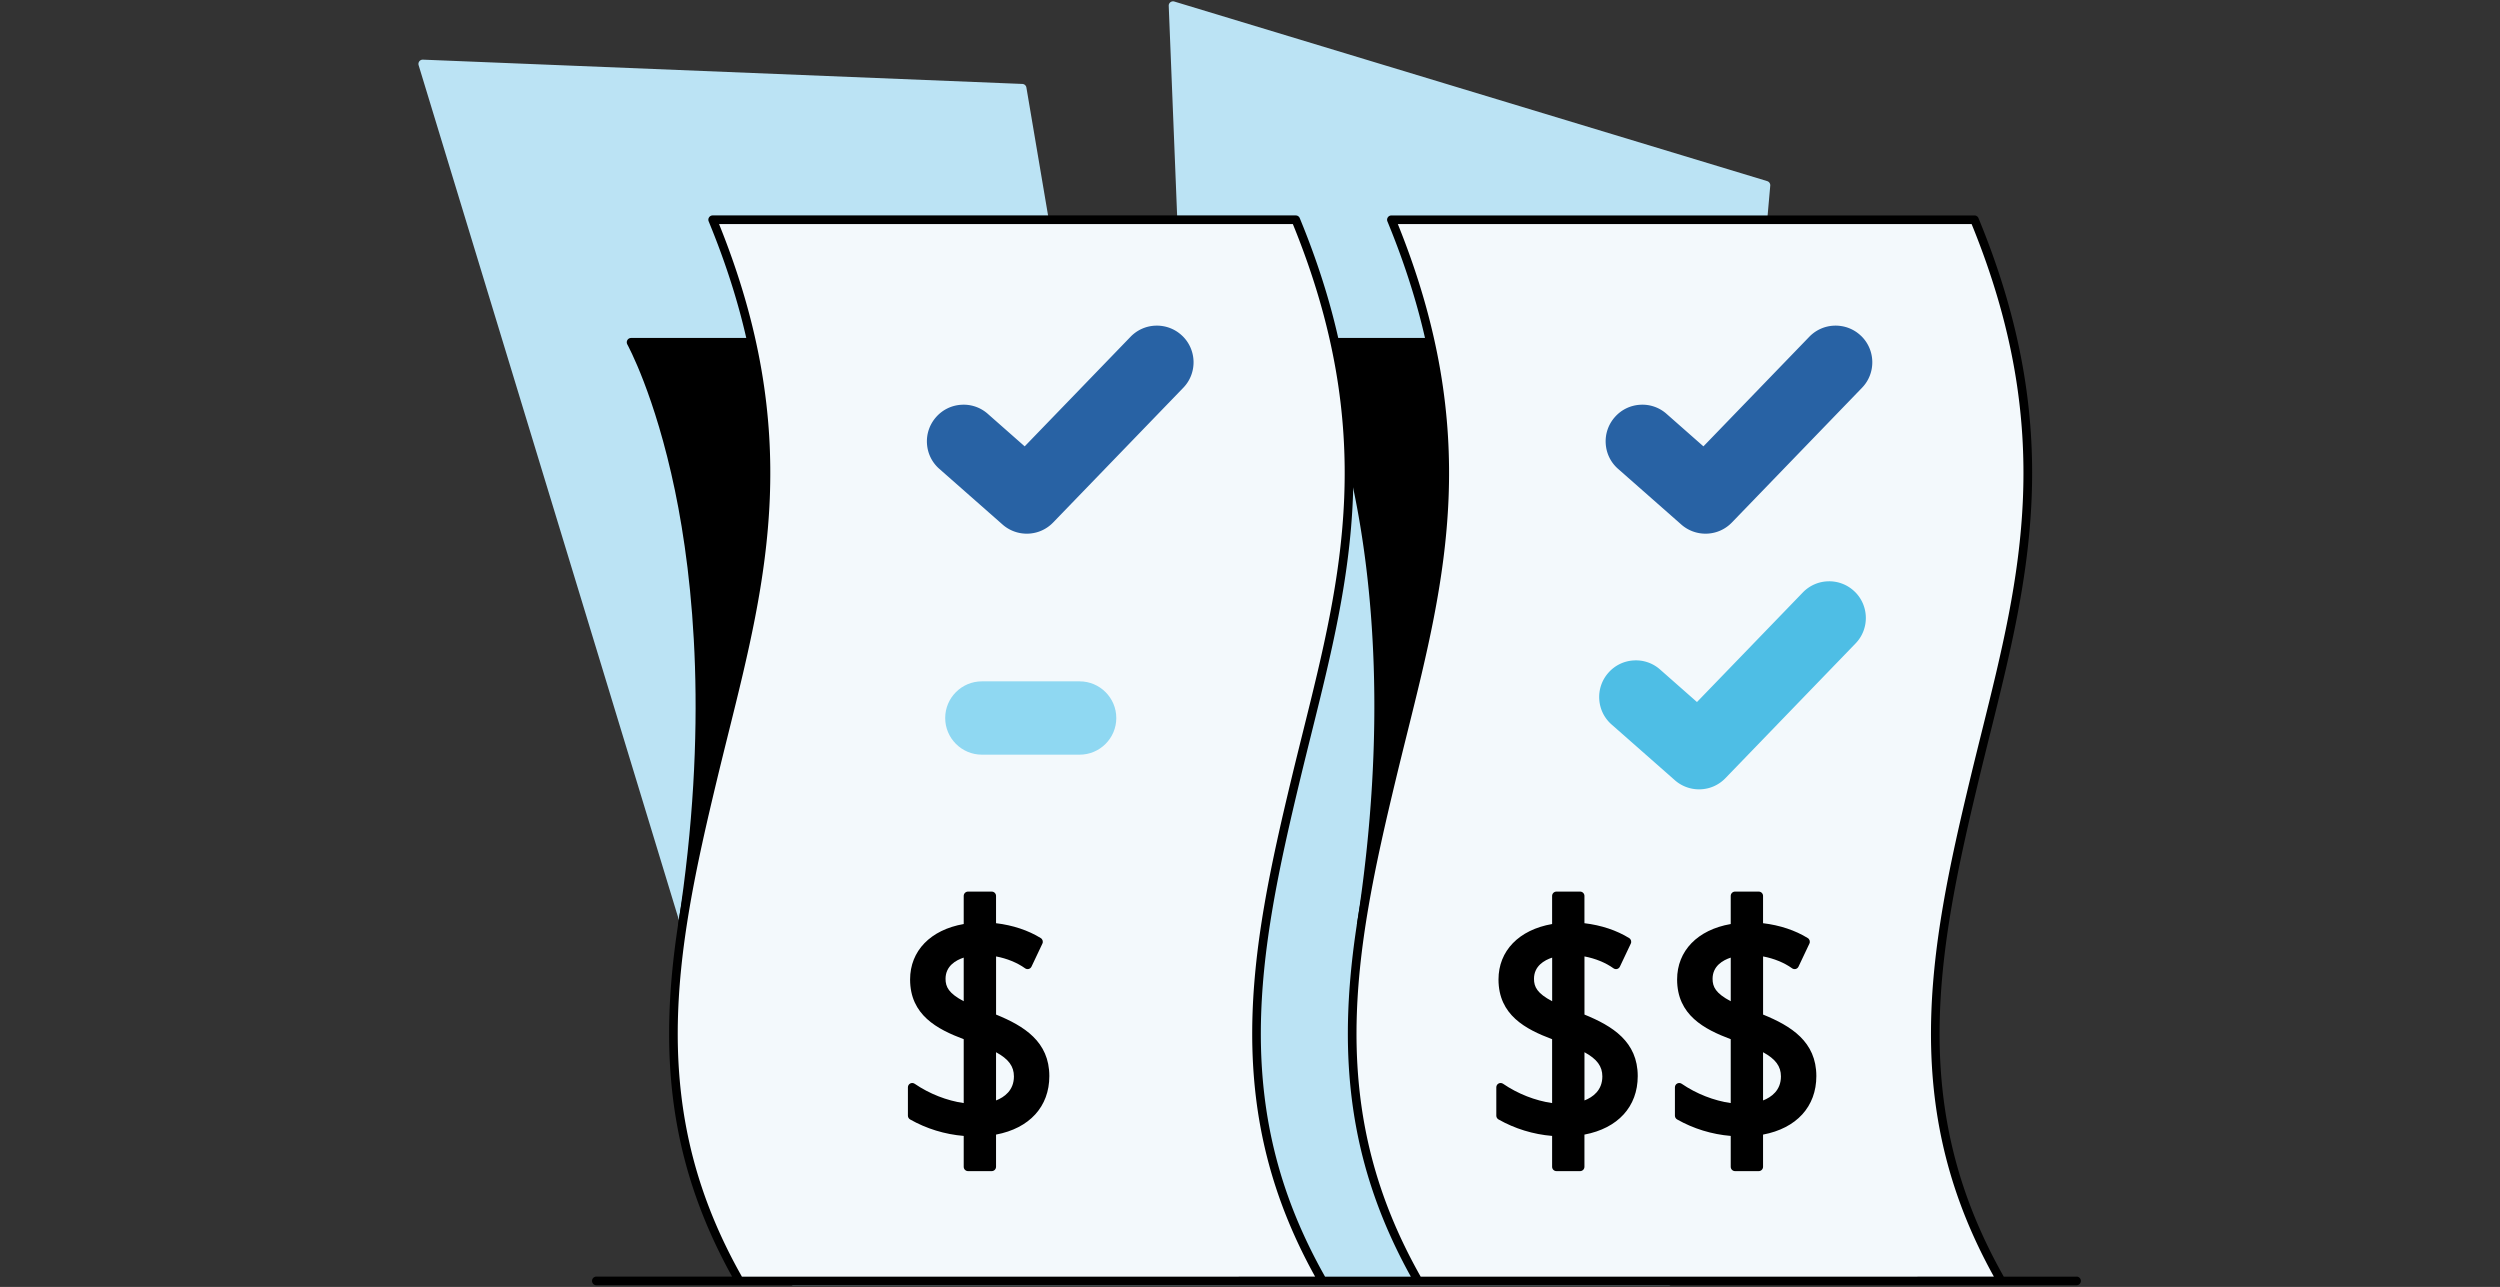
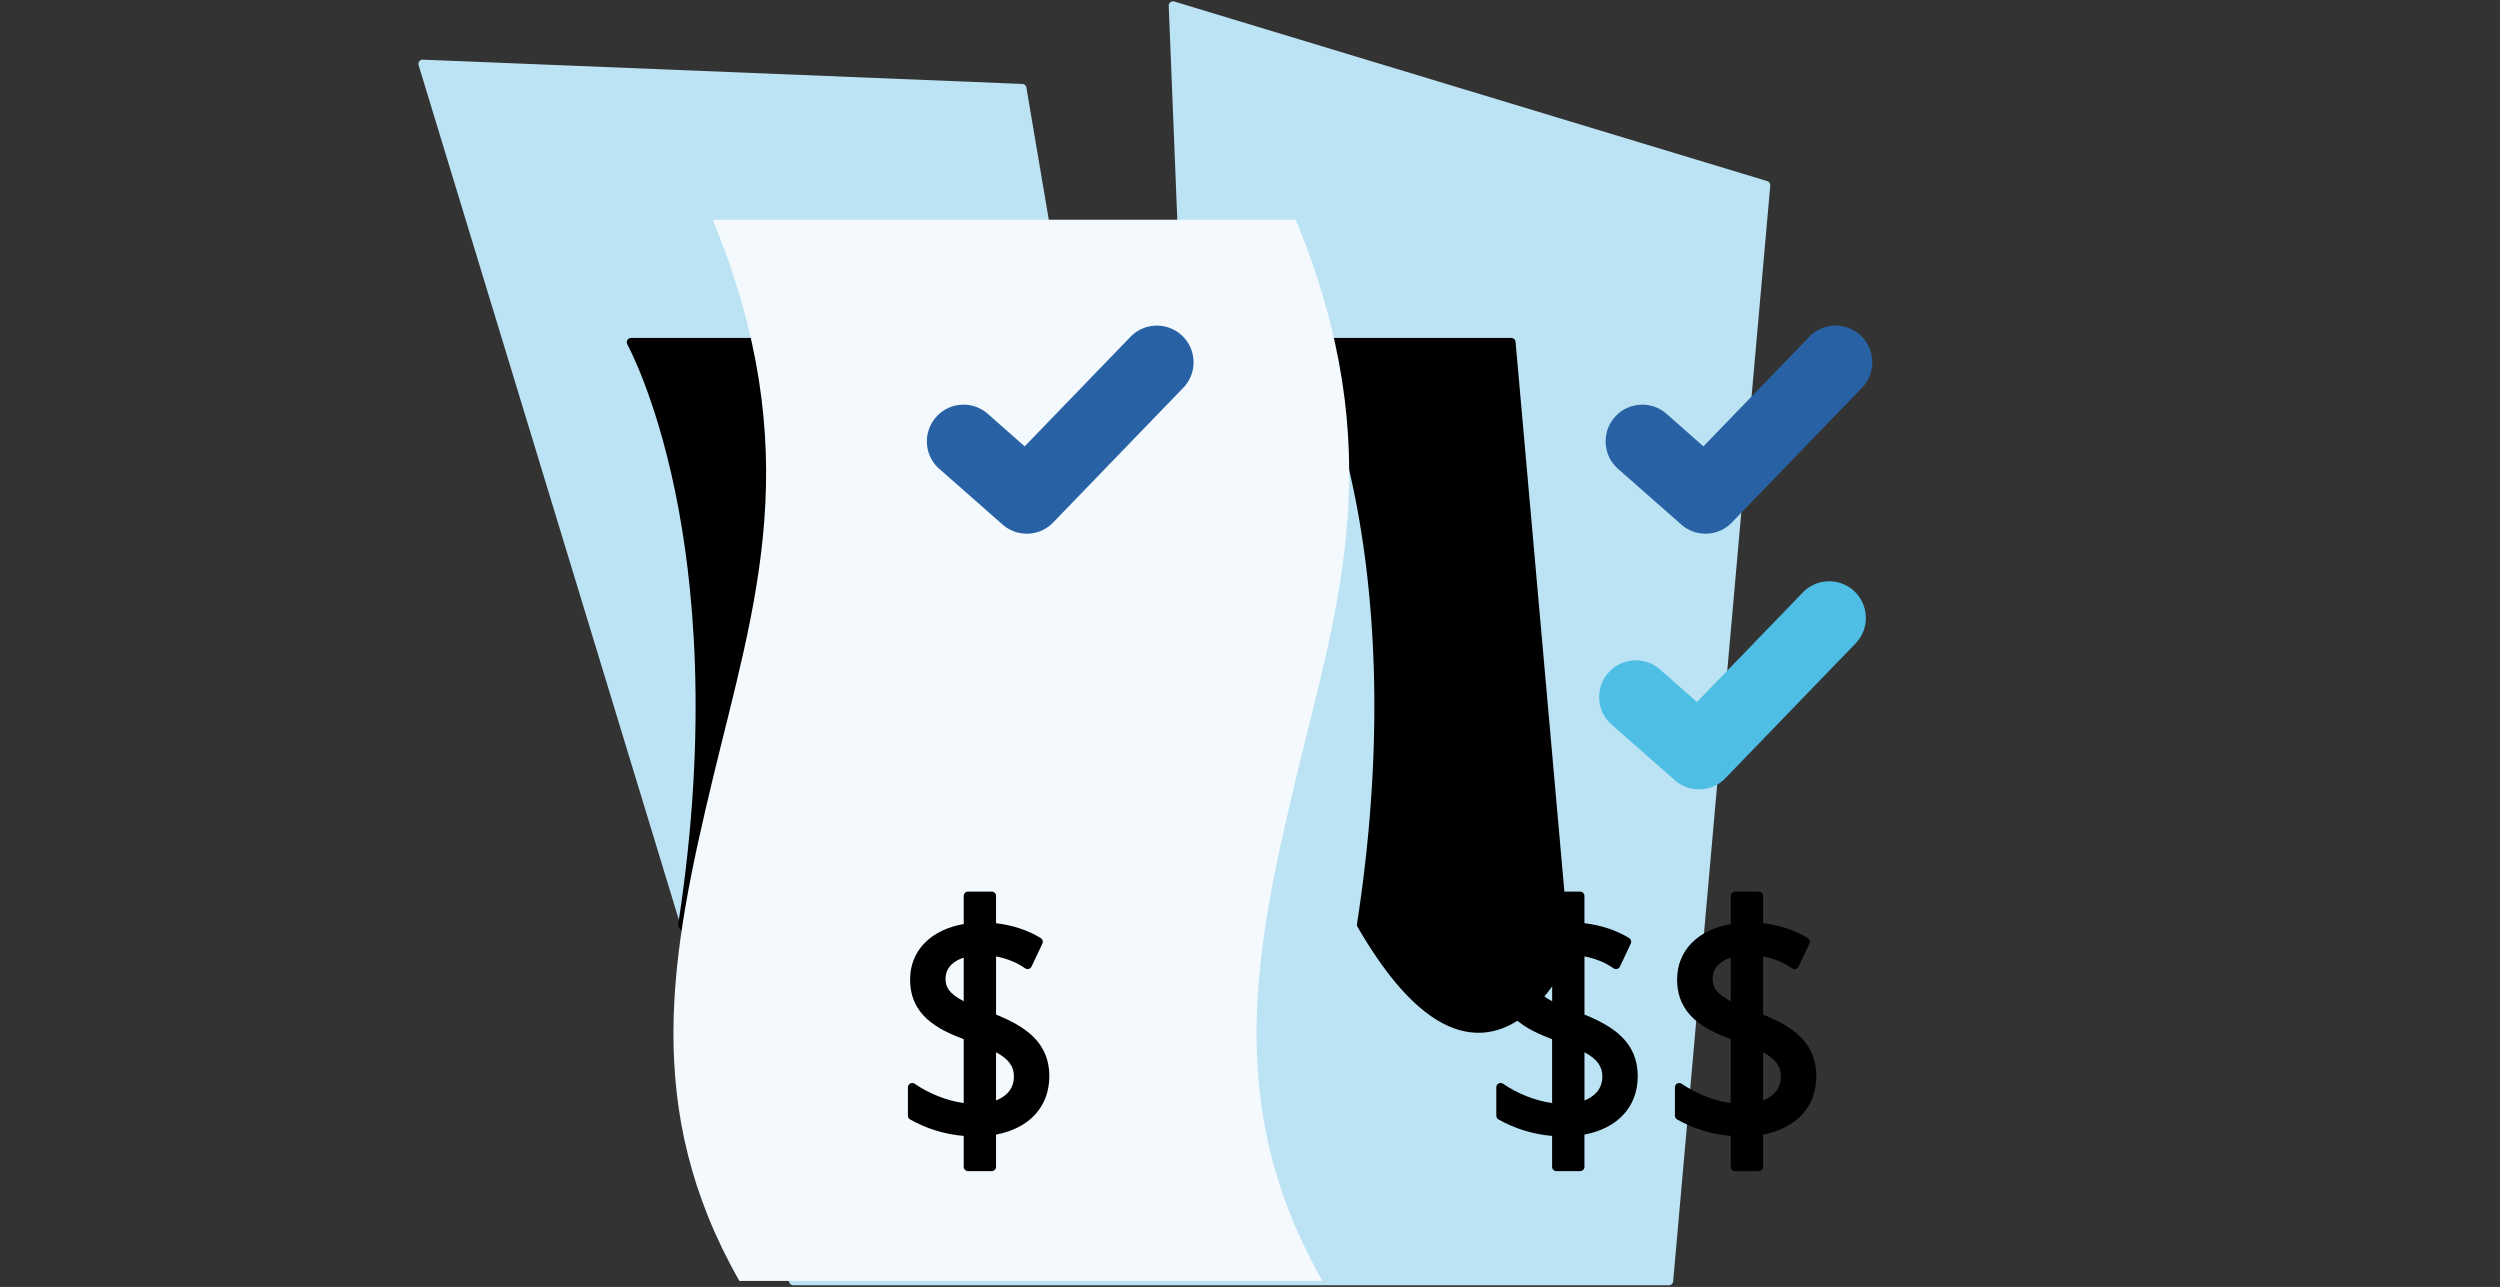
<svg xmlns="http://www.w3.org/2000/svg" id="Cost_and_Rate_Factors_" data-name="Cost and Rate Factors" viewBox="0 0 948 488">
  <rect x="0" y="0" width="948" height="488" fill="#333333" stroke="none" />
  <defs>
    <style>.cls-2{fill:#2862a4}.cls-6{fill:#f3f9fc}</style>
  </defs>
  <path d="M-.1-.06h948v488H-.1z" style="fill:none" />
  <path d="M670.14 68.68 445.29.58c-.51-.15-1.06-.05-1.48.27-.42.32-.65.83-.63 1.36l18.35 458.04-72.32-427.06c-.13-.76-.77-1.33-1.55-1.36l-227.29-9.21a1.64 1.64 0 0 0-1.36.63c-.32.42-.42.97-.27 1.48l140.53 461.49c.21.69.85 1.16 1.56 1.16h332c.85 0 1.55-.65 1.63-1.49L671.28 70.4a1.63 1.63 0 0 0-1.15-1.71Z" style="fill:#bbe3f4" />
  <path d="M574.7 129.64a1.64 1.64 0 0 0-1.63-1.49h-76.39c-.58 0-1.12.31-1.41.81-.29.5-.3 1.12-.02 1.63.1.19 10.53 19.07 18.08 55.45 6.97 33.58 12.84 89.35 1.24 164.34-.06.37.01.75.2 1.07 15.4 26.67 30.81 40.17 45.85 40.17.47 0 .93-.01 1.4-.04 20.83-1.16 32.69-27.77 33.18-28.9.11-.25.15-.53.13-.8L574.7 129.64Z" />
-   <path d="M537.76 485.74c-37.18-65.21-26.13-123.62-10.13-190.26 16-66.64 36.2-124.4 0-212.15h221.11c36.2 87.75 16 145.51 0 212.15s-27.05 125.05 10.13 190.26H537.76Z" class="cls-6" />
  <path d="M317.32 129.64c-.07-.84-.78-1.49-1.63-1.49H239.3c-.58 0-1.12.31-1.41.81-.29.5-.3 1.12-.02 1.63.1.19 10.53 19.07 18.08 55.45 6.97 33.58 12.84 89.35 1.24 164.34-.06.37.01.75.2 1.07 15.4 26.67 30.81 40.17 45.85 40.17.47 0 .93-.01 1.4-.04 20.83-1.16 32.69-27.77 33.18-28.9.11-.25.15-.53.13-.8l-20.63-232.24Z" />
  <path d="M280.38 485.74c-37.18-65.21-26.13-123.62-10.13-190.26 16-66.64 36.2-124.4 0-212.15h221.11c36.2 87.75 16 145.51 0 212.15-16 66.64-27.05 125.05 10.13 190.26H280.38Z" class="cls-6" />
-   <path d="M409.4 258.37h-37.08c-7.67 0-13.9 6.24-13.9 13.9s6.24 13.9 13.9 13.9h37.08c7.67 0 13.9-6.24 13.9-13.9s-6.24-13.9-13.9-13.9Z" style="fill:#8fd8f2" />
  <path d="M600.83 384.73v-22.05c4.09.76 8.02 2.36 11 4.5.39.28.9.38 1.36.26.47-.12.86-.45 1.07-.88l4.14-8.75c.36-.75.09-1.65-.62-2.09-4.75-2.94-10.59-4.88-16.96-5.64v-10.35c0-.9-.73-1.64-1.64-1.64h-8.98c-.9 0-1.64.73-1.64 1.64v10.66c-12.58 2.2-20.33 10.16-20.33 21.02 0 13.52 10.3 18.87 20.33 22.65v24.22c-6.35-.89-13.03-3.51-18.6-7.32-.5-.34-1.15-.38-1.69-.1s-.87.84-.87 1.45v10.76c0 .59.32 1.13.83 1.42 6.18 3.51 13.18 5.66 20.33 6.25v11.71c0 .9.73 1.64 1.64 1.64h8.98c.9 0 1.64-.73 1.64-1.64v-12.21c12.69-2.4 20.21-10.61 20.21-22.19 0-13.06-9.58-19-20.21-23.33Zm6.78 23.45c0 5.31-3.64 7.88-6.78 9.11V399c4.78 2.6 6.78 5.37 6.78 9.18Zm-25.92-37c0-4.9 3.95-7.09 6.89-8.05v16.54c-5.7-3-6.89-5.45-6.89-8.49ZM668.56 384.73v-22.05c4.09.76 8.02 2.36 11 4.5.39.28.9.38 1.36.26.47-.12.86-.45 1.07-.88l4.14-8.75c.36-.75.09-1.65-.62-2.09-4.75-2.94-10.59-4.88-16.96-5.64v-10.35c0-.9-.73-1.64-1.64-1.64h-8.98c-.9 0-1.64.73-1.64 1.64v10.66c-12.58 2.2-20.33 10.16-20.33 21.02 0 13.52 10.3 18.87 20.33 22.65v24.22c-6.35-.89-13.03-3.51-18.6-7.32-.5-.34-1.15-.38-1.69-.1s-.87.84-.87 1.45v10.76c0 .59.32 1.13.83 1.42 6.18 3.51 13.18 5.66 20.33 6.25v11.71c0 .9.73 1.64 1.64 1.64h8.98c.9 0 1.64-.73 1.64-1.64v-12.21c12.69-2.4 20.21-10.61 20.21-22.19 0-13.06-9.58-19-20.21-23.33Zm6.77 23.45c0 5.31-3.64 7.88-6.78 9.11V399c4.78 2.6 6.78 5.37 6.78 9.18Zm-25.92-37c0-4.9 3.95-7.09 6.89-8.05v16.54c-5.7-3-6.89-5.45-6.89-8.49ZM377.71 384.73v-22.05c4.09.76 8.02 2.36 11 4.5.39.28.9.38 1.36.26.47-.12.86-.45 1.07-.88l4.14-8.75c.36-.75.09-1.65-.62-2.09-4.75-2.94-10.59-4.88-16.96-5.64v-10.35c0-.9-.73-1.64-1.64-1.64h-8.98c-.9 0-1.64.73-1.64 1.64v10.66c-12.58 2.2-20.33 10.16-20.33 21.02 0 13.52 10.3 18.87 20.33 22.65v24.22c-6.35-.89-13.03-3.51-18.6-7.32-.5-.34-1.15-.38-1.69-.1s-.87.84-.87 1.45v10.76c0 .59.32 1.13.83 1.42 6.18 3.51 13.18 5.66 20.33 6.25v11.71c0 .9.73 1.64 1.64 1.64h8.98c.9 0 1.64-.73 1.64-1.64v-12.21c12.69-2.4 20.21-10.61 20.21-22.19 0-13.06-9.58-19-20.21-23.33Zm6.77 23.45c0 5.31-3.64 7.88-6.78 9.11V399c4.78 2.6 6.78 5.37 6.78 9.18Zm-25.93-37c0-4.9 3.95-7.09 6.89-8.05v16.54c-5.7-3-6.89-5.45-6.89-8.49Z" />
-   <path d="M787.48 484.11h-27.65c-16.72-29.61-24.46-59.18-24.34-92.95.12-31.44 7.08-63.02 14.83-95.29 1.46-6.07 2.97-12.15 4.43-18.03 14.7-59.08 28.59-114.89-4.51-195.13-.25-.61-.85-1.01-1.51-1.01H527.62c-.55 0-1.06.27-1.36.73-.3.45-.36 1.03-.15 1.53 32.7 79.25 18.93 134.55 4.36 193.09-1.46 5.88-2.98 11.97-4.44 18.05-7.8 32.47-14.81 64.25-14.92 96.04-.12 33.76 7.49 63.37 23.88 92.96h-32.54c-16.72-29.61-24.46-59.18-24.34-92.95.12-31.44 7.08-63.02 14.83-95.29 1.46-6.07 2.97-12.15 4.43-18.03 14.71-59.08 28.59-114.89-4.51-195.13-.25-.61-.85-1.01-1.51-1.01H270.24c-.55 0-1.06.27-1.36.73-.3.45-.36 1.03-.15 1.53 32.7 79.25 18.93 134.55 4.36 193.09-1.46 5.88-2.98 11.97-4.44 18.05-7.8 32.47-14.81 64.25-14.92 96.04-.12 33.76 7.49 63.37 23.88 92.96h-51.53a1.641 1.641 0 0 0 0 3.28h561.41a1.641 1.641 0 0 0 0-3.28Zm-506.15 0c-16.72-29.61-24.45-59.18-24.33-92.95.12-31.44 7.08-63.02 14.83-95.29 1.46-6.07 2.97-12.15 4.43-18.03 14.57-58.53 28.33-113.83-3.59-192.87h217.58c32.16 78.71 18.46 133.79 3.95 192.08-1.46 5.88-2.98 11.97-4.44 18.05-7.8 32.47-14.81 64.25-14.92 96.04-.12 33.76 7.46 63.37 23.85 92.96H281.33Zm257.39 0c-16.72-29.61-24.45-59.18-24.33-92.95.12-31.44 7.08-63.02 14.83-95.29 1.46-6.07 2.97-12.15 4.43-18.03 14.57-58.53 28.33-113.83-3.59-192.87h217.58c32.16 78.71 18.45 133.79 3.95 192.08-1.46 5.88-2.98 11.97-4.44 18.05-7.8 32.47-14.81 64.25-14.92 96.04-.12 33.76 7.46 63.37 23.85 92.96H538.72Z" />
  <path d="M448.35 127.38c-2.67-2.58-6.19-3.95-9.9-3.9-3.71.06-7.18 1.57-9.76 4.24l-40.13 41.54-13.99-12.33a13.768 13.768 0 0 0-10.07-3.44c-3.71.23-7.1 1.9-9.55 4.69s-3.68 6.36-3.44 10.07c.23 3.71 1.9 7.1 4.69 9.55l23.96 21.1c2.54 2.24 5.8 3.47 9.19 3.47 3.81 0 7.36-1.51 10-4.24l49.35-51.09c5.33-5.51 5.17-14.33-.34-19.66ZM705.73 127.38c-2.67-2.58-6.19-3.95-9.9-3.9-3.71.06-7.18 1.57-9.76 4.24l-40.13 41.54-13.99-12.33a13.768 13.768 0 0 0-10.07-3.44c-3.71.23-7.1 1.9-9.55 4.69-2.45 2.79-3.68 6.36-3.44 10.07.23 3.71 1.9 7.1 4.69 9.55l23.96 21.1c2.54 2.24 5.8 3.47 9.19 3.47 3.81 0 7.36-1.51 10-4.24l49.35-51.09c5.33-5.51 5.17-14.33-.34-19.66Z" class="cls-2" />
  <path d="M703.28 224.33a13.833 13.833 0 0 0-9.9-3.9c-3.71.06-7.18 1.57-9.76 4.24l-40.13 41.54-13.99-12.33a13.768 13.768 0 0 0-10.07-3.44c-3.71.23-7.1 1.9-9.55 4.69-2.45 2.79-3.68 6.36-3.44 10.07.23 3.71 1.9 7.1 4.69 9.55l23.96 21.1c2.54 2.24 5.8 3.47 9.19 3.47 3.81 0 7.36-1.51 10-4.24l49.35-51.09c5.33-5.51 5.17-14.33-.34-19.66Z" style="fill:#4ebee5" />
</svg>